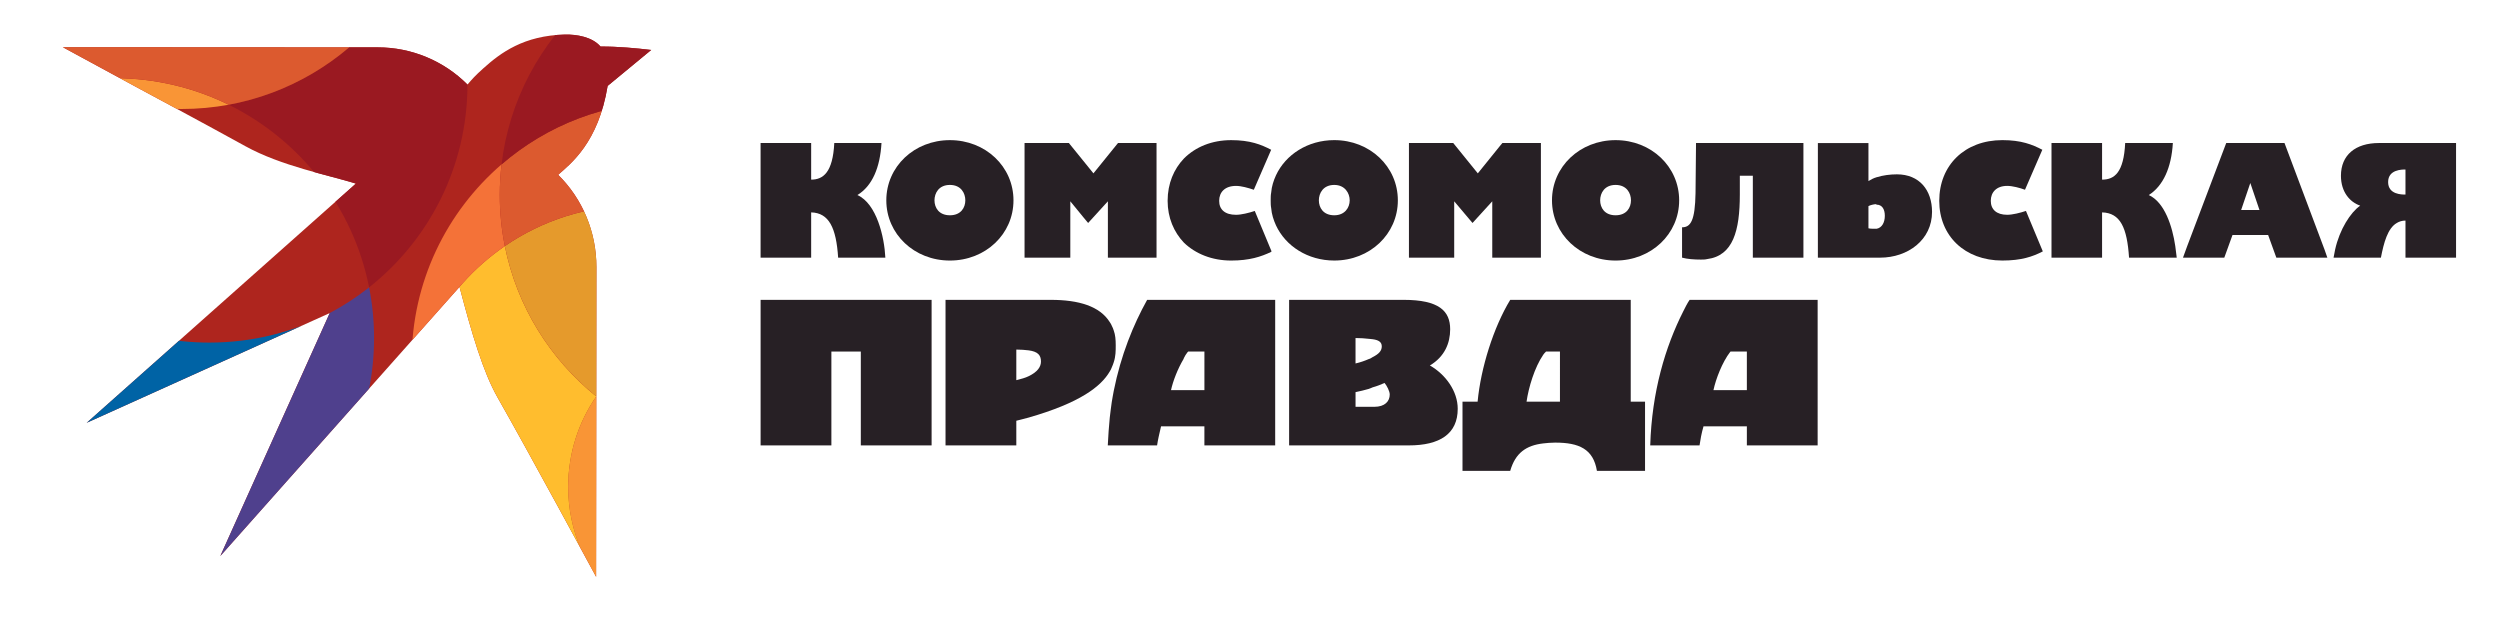
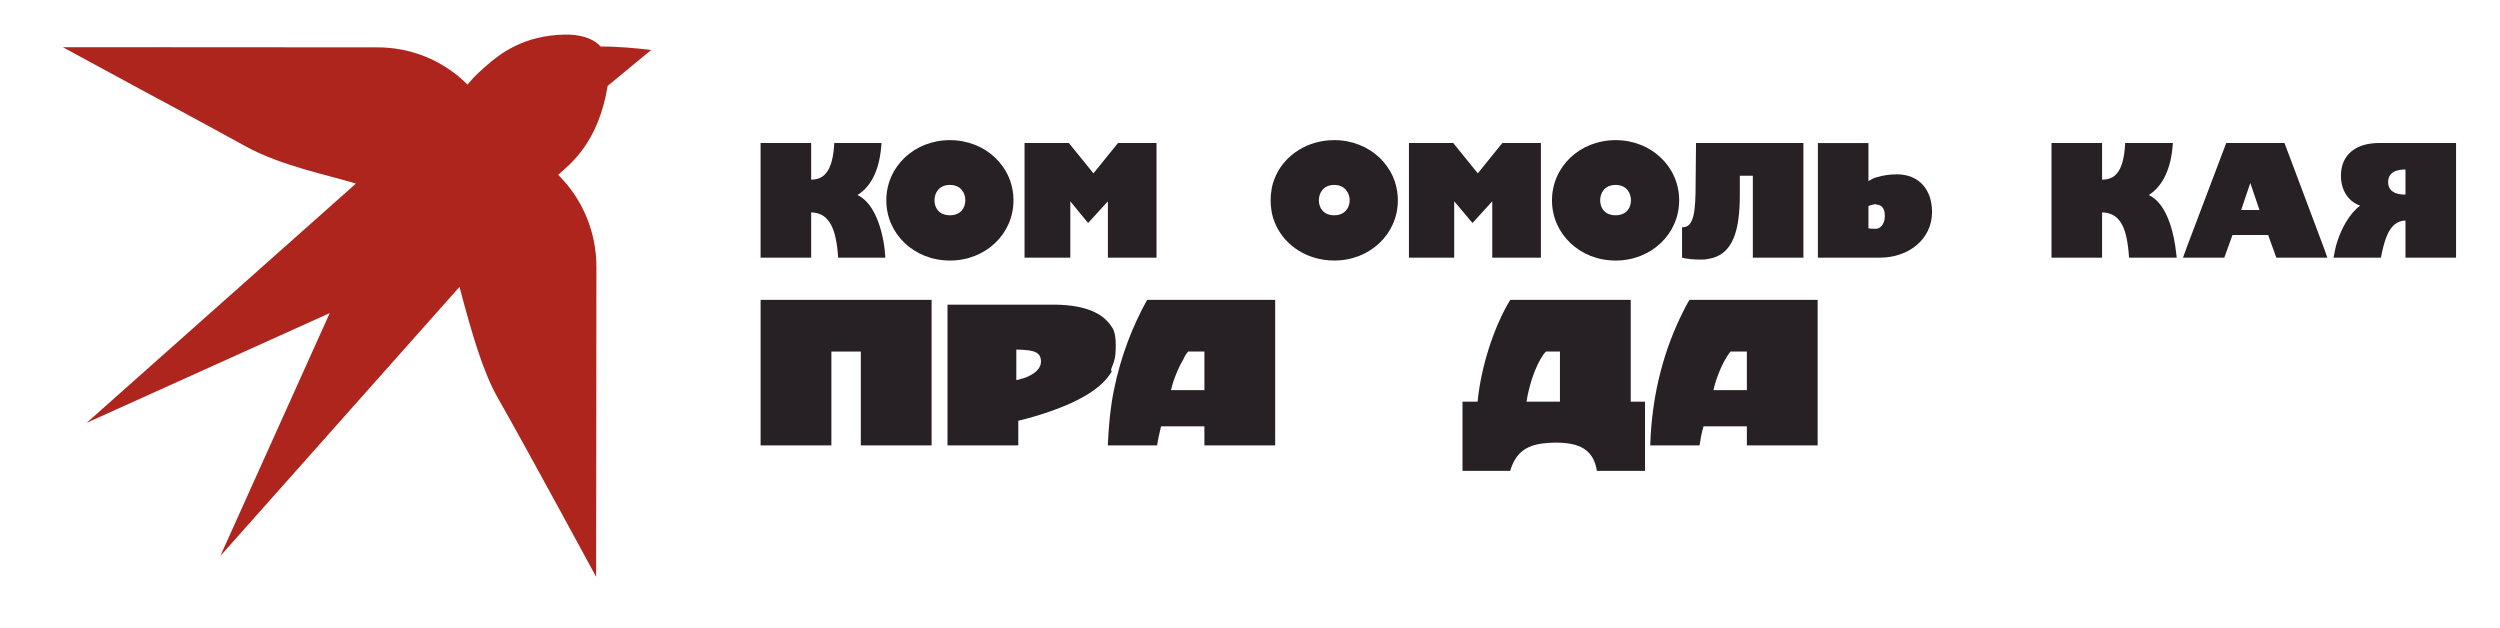
<svg xmlns="http://www.w3.org/2000/svg" xmlns:xlink="http://www.w3.org/1999/xlink" id="Слой_1" x="0px" y="0px" width="228.333px" height="57.333px" viewBox="0 0 228.333 57.333" xml:space="preserve">
  <g>
    <polygon fill="#272025" points="69.468,27.387 69.468,40.68 75.933,40.68 75.933,32.108 78.621,32.108 78.621,40.68 83.888,40.68 85.086,40.68 85.086,27.387 83.888,27.387 " />
    <g>
      <path fill-rule="evenodd" clip-rule="evenodd" fill="#272025" d="M147.556,23.797c3.257,0,5.807-2.42,5.807-5.499 s-2.55-5.499-5.807-5.499c-3.256,0-5.808,2.42-5.808,5.499S144.3,23.797,147.556,23.797 M147.556,16.89L147.556,16.89 c1.012,0,1.406,0.748,1.406,1.408c0,0.66-0.394,1.364-1.406,1.364c-1.012,0-1.408-0.703-1.408-1.364 C146.148,17.638,146.543,16.89,147.556,16.89" />
      <path fill-rule="evenodd" clip-rule="evenodd" fill="#272025" d="M121.863,12.798c-2.419,0-4.443,1.321-5.323,3.211 c-0.22,0.484-0.396,1.012-0.44,1.584c-0.044,0.22-0.044,0.483-0.044,0.704c0,0.22,0,0.484,0.044,0.703 c0.044,0.572,0.22,1.101,0.44,1.585c0.88,1.891,2.904,3.211,5.323,3.211c3.257,0,5.807-2.42,5.807-5.499 S125.119,12.798,121.863,12.798 M121.863,19.662L121.863,19.662c-1.011,0-1.407-0.703-1.407-1.364c0-0.66,0.397-1.408,1.407-1.408 c0.969,0,1.409,0.748,1.409,1.408C123.271,18.958,122.832,19.662,121.863,19.662" />
-       <path fill-rule="evenodd" clip-rule="evenodd" fill="#272025" d="M112.448,23.797c1.673,0,2.729-0.351,3.652-0.791 c0-0.044,0-0.044,0.044-0.044l-0.044-0.089l-1.497-3.606c-0.526,0.176-1.231,0.351-1.715,0.351c-1.011,0-1.538-0.483-1.538-1.275 c0-0.792,0.527-1.364,1.538-1.364c0.484,0,1.101,0.175,1.628,0.352l1.584-3.652c-0.923-0.484-1.936-0.88-3.652-0.88 c-1.758,0-3.254,0.616-4.31,1.672c-0.924,0.968-1.495,2.288-1.495,3.872c0,1.54,0.571,2.859,1.495,3.827 C109.194,23.181,110.69,23.797,112.448,23.797" />
      <polygon fill-rule="evenodd" clip-rule="evenodd" fill="#272025" points="97.755,18.385 98.943,19.837 99.383,20.365 101.187,18.385 101.187,23.533 105.63,23.533 105.63,13.063 102.109,13.063 99.867,15.834 98.943,14.691 97.623,13.063 93.575,13.063 93.575,23.533 97.755,23.533 " />
      <path fill-rule="evenodd" clip-rule="evenodd" fill="#272025" d="M171.708,23.533c2.552,0,4.752-1.628,4.752-4.178 c0-1.981-1.144-3.432-3.212-3.432c-0.616,0-1.275,0.088-1.848,0.264c-0.307,0.087-0.528,0.22-0.748,0.352v-3.475h-4.619v10.47 H171.708z M170.651,20.849L170.651,20.849v-2.023c0.132-0.088,0.529-0.177,0.66-0.177c0.043,0,0.043,0,0.088,0.044 c0.484,0,0.748,0.397,0.748,1.013c0,0.615-0.264,1.099-0.748,1.187h-0.177C171.049,20.893,170.783,20.893,170.651,20.849" />
      <path fill-rule="evenodd" clip-rule="evenodd" fill="#272025" d="M155.914,23.664c2.376-0.307,2.99-2.594,2.99-5.895v-1.716h1.188 v7.479h4.62v-10.47h-9.809l-0.045,4.575c-0.044,2.507-0.44,3.124-1.231,3.124v2.771c0.484,0.132,1.099,0.177,1.715,0.177 C155.519,23.709,155.738,23.709,155.914,23.664" />
      <polygon fill-rule="evenodd" clip-rule="evenodd" fill="#272025" points="132.817,18.385 134.489,20.365 136.293,18.385 136.293,23.533 140.736,23.533 140.736,13.063 137.217,13.063 136.997,13.327 134.973,15.834 132.73,13.063 128.683,13.063 128.683,23.533 132.817,23.533 " />
-       <path fill-rule="evenodd" clip-rule="evenodd" fill="#272025" d="M183.322,19.617c-0.969,0-1.497-0.483-1.497-1.275 c0-0.792,0.527-1.364,1.497-1.364c0.483,0,1.143,0.175,1.627,0.352l1.583-3.652c-0.923-0.484-1.936-0.88-3.65-0.88 c-3.432,0-5.764,2.288-5.764,5.544c0,3.21,2.332,5.454,5.764,5.454c1.714,0,2.771-0.351,3.695-0.836l-1.54-3.695 C184.509,19.442,183.806,19.617,183.322,19.617" />
      <path fill-rule="evenodd" clip-rule="evenodd" fill="#272025" d="M86.758,23.797c3.255,0,5.806-2.42,5.806-5.499 s-2.551-5.499-5.806-5.499c-3.256,0-5.808,2.42-5.808,5.499S83.501,23.797,86.758,23.797 M86.758,16.89L86.758,16.89 c1.011,0,1.408,0.748,1.408,1.408c0,0.66-0.397,1.364-1.408,1.364c-1.013,0-1.409-0.703-1.409-1.364 C85.349,17.638,85.744,16.89,86.758,16.89" />
      <path fill-rule="evenodd" clip-rule="evenodd" fill="#272025" d="M74.087,19.398c1.628,0.044,2.288,1.407,2.463,4.135h4.312 c-0.089-1.891-0.792-4.928-2.552-5.719c1.364-0.836,2.067-2.508,2.2-4.751h-4.312c-0.133,2.683-1.013,3.344-2.112,3.344v-3.344 h-4.619v10.47h4.619V19.398z" />
      <path fill="#272025" d="M198.675,22.475l0,0.001L198.675,22.475c-0.265-1.802-0.969-4.001-2.42-4.661 c1.319-0.836,2.067-2.508,2.199-4.751H194.1c-0.132,2.683-0.968,3.344-2.111,3.344v-3.344h-4.619v10.47h4.619v-4.135 c1.671,0.044,2.287,1.407,2.463,4.135h4.356h0L198.675,22.475z" />
      <path fill="#272025" d="M217.456,23.533c0.263-1.364,0.616-2.684,1.451-3.168c0.22-0.132,0.485-0.219,0.793-0.219v3.387h4.619 v-10.47h-7.04c-2.155,0-3.474,1.099-3.474,2.99c0,1.497,0.835,2.42,1.76,2.728c-0.881,0.616-1.881,2.168-2.289,4.004 c-0.041,0.186-0.145,0.747-0.145,0.747h0.409H217.456z M219.7,15.482v2.288c-0.308,0-1.585,0.014-1.585-1.143 C218.116,15.476,219.392,15.482,219.7,15.482" />
      <path fill="#272025" d="M208.651,13.063h-5.323l-3.563,9.412l-0.386,1.058h3.773l0.748-2.067h3.257l0.748,2.067h4.659 l-0.261-0.748L208.651,13.063z M204.692,19.178l0.836-2.464l0.836,2.464H204.692z" />
    </g>
    <path fill="#272025" d="M154.316,27.387c-0.218,0.326-0.4,0.689-0.581,1.053c-1.635,3.233-2.87,7.337-3.014,12.24h3.014h1.489 c0.073-0.508,0.182-1.126,0.363-1.744h2.433h1.526v1.744h6.465V27.387h-7.991H154.316z M159.546,32.108v3.524h-1.526h-1.525 c0.218-1.017,0.799-2.543,1.525-3.487c0,0,0,0,0.037-0.036H159.546z" />
    <path fill="#272025" d="M108.477,27.387h-0.364h-3.341c-1.272,2.288-2.398,5.048-3.051,8.318c-0.072,0.326-0.109,0.653-0.181,1.017 c-0.073,0.435-0.109,0.908-0.181,1.416c-0.073,0.799-0.146,1.671-0.182,2.542h0.182h0.181h0.181h3.959 c0.072-0.508,0.218-1.126,0.363-1.744h2.07h0.364h1.525v1.744h2.869h3.596V27.387h-3.596H108.477z M110.003,35.631h-1.525h-0.364 h-1.162c0.182-0.836,0.617-1.961,1.162-2.87v-0.036c0.109-0.217,0.218-0.399,0.364-0.581c0,0,0.036,0,0.036-0.036h1.489V35.631z" />
-     <path fill="#272025" d="M101.54,33.561c0.073-0.182,0.145-0.327,0.181-0.473c0.182-0.544,0.182-1.053,0.182-1.562 s-0.036-0.943-0.182-1.343c-0.036-0.146-0.109-0.29-0.181-0.437c-0.036-0.108-0.109-0.217-0.181-0.325 c-0.908-1.454-2.834-2.034-5.376-2.034h-2.034h-7.591V40.68h6.465v-2.252c0.399-0.109,0.763-0.182,1.126-0.29 c4.685-1.345,6.61-2.833,7.41-4.213C101.431,33.814,101.504,33.67,101.54,33.561z M93.949,34.36 c-0.291,0.145-0.69,0.255-1.126,0.363v-2.796c0.436,0,0.799,0.036,1.126,0.072c0.835,0.109,1.126,0.437,1.126,1.017 C95.075,33.488,94.784,33.96,93.949,34.36z" />
+     <path fill="#272025" d="M101.54,33.561c0.073-0.182,0.145-0.327,0.181-0.473c0.182-0.544,0.182-1.053,0.182-1.562 s-0.036-0.943-0.182-1.343c-0.036-0.108-0.109-0.217-0.181-0.325 c-0.908-1.454-2.834-2.034-5.376-2.034h-2.034h-7.591V40.68h6.465v-2.252c0.399-0.109,0.763-0.182,1.126-0.29 c4.685-1.345,6.61-2.833,7.41-4.213C101.431,33.814,101.504,33.67,101.54,33.561z M93.949,34.36 c-0.291,0.145-0.69,0.255-1.126,0.363v-2.796c0.436,0,0.799,0.036,1.126,0.072c0.835,0.109,1.126,0.437,1.126,1.017 C95.075,33.488,94.784,33.96,93.949,34.36z" />
    <path fill="#272025" d="M148.94,27.387h-7.991h-3.015c-1.525,2.506-2.688,6.21-2.979,9.298h-0.908h-0.472v6.32h0.472h3.886 c0.472-1.635,1.453-2.325,3.015-2.507c0.327-0.036,0.69-0.073,1.09-0.073c2.179,0,3.486,0.582,3.814,2.58h4.395v-6.32h-1.307 V27.387z M142.475,36.685h-1.525h-1.526c0.182-1.272,0.727-3.124,1.526-4.286c0.072-0.109,0.145-0.182,0.254-0.291h1.271V36.685z" />
-     <path fill="#272025" d="M130.597,33.379c1.343-0.799,1.852-2.034,1.852-3.306c0-1.67-1.017-2.687-4.25-2.687h-2.833h-0.363h-7.264 V40.68h7.264h0.363h3.306c2.832,0,4.467-1.053,4.467-3.342C133.14,35.741,132.05,34.214,130.597,33.379z M123.805,30.873 c0.472,0,0.871,0.035,1.198,0.072c0.146,0,0.254,0.036,0.363,0.036c0.545,0.073,0.836,0.255,0.836,0.654 c0,0.399-0.254,0.691-0.836,0.982c-0.109,0.072-0.218,0.145-0.363,0.181c-0.327,0.144-0.726,0.29-1.198,0.399V30.873z M125.513,37.156h-0.146h-0.363h-1.198v-1.342c0.399-0.073,0.799-0.182,1.198-0.291c0.146-0.036,0.254-0.109,0.363-0.146 c0.4-0.109,0.763-0.255,1.089-0.4c0.218,0.255,0.473,0.764,0.473,1.054C126.929,36.648,126.493,37.156,125.513,37.156z" />
    <g id="Birb_4_">
      <path id="fon_4_" fill-rule="evenodd" clip-rule="evenodd" fill="#AE251E" d="M12.821,8.152L5.731,4.308 c0,0,19.506,0.011,28.784,0.017c3.069,0.002,6.012,1.224,8.18,3.397l0,0c0.436-0.503,0.667-0.778,1.444-1.477 c1.583-1.424,3.711-3.011,7.468-3.088c1.055-0.022,2.48,0.207,3.242,1.093c1.593-0.01,3.277,0.152,4.628,0.312l-3.978,3.283 c-0.854,5.187-3.371,7.102-4.522,8.12c2.251,2.217,3.499,5.257,3.496,8.416c-0.009,9.257-0.028,28.298-0.028,28.298l-0.001-0.002 l0,0.002c0,0-6.206-11.471-8.991-16.362c-1.339-2.352-2.367-5.873-3.485-10.116c-0.37,0.425-21.847,24.581-21.847,24.581 l9.995-22.189L7.914,38.618c0,0,23.722-21.073,24.592-21.851c-2.527-0.783-6.824-1.607-10.096-3.415 C18.972,11.451,12.821,8.152,12.821,8.152L12.821,8.152L12.821,8.152z" />
      <g id="texture_7_">
        <defs>
-           <path id="SVGID_3_" d="M12.821,8.152L5.731,4.308c0,0,19.506,0.011,28.784,0.017c3.069,0.002,6.012,1.224,8.18,3.397l0,0 c0.436-0.503,0.667-0.778,1.444-1.477c1.583-1.424,3.711-3.011,7.468-3.088c1.055-0.022,2.48,0.207,3.242,1.093 c1.593-0.01,3.277,0.152,4.628,0.312l-3.978,3.283c-0.854,5.187-3.371,7.102-4.522,8.12c2.251,2.217,3.499,5.257,3.496,8.416 c-0.009,9.257-0.028,28.298-0.028,28.298l-0.001-0.002l0,0.002c0,0-6.206-11.471-8.991-16.362 c-1.339-2.352-2.367-5.873-3.485-10.116c-0.37,0.425-21.847,24.581-21.847,24.581l9.995-22.189L7.914,38.618 c0,0,23.722-21.073,24.592-21.851c-2.527-0.783-6.824-1.607-10.096-3.415C18.972,11.451,12.821,8.152,12.821,8.152L12.821,8.152 L12.821,8.152z" />
-         </defs>
+           </defs>
        <clipPath id="SVGID_1_">
          <use xlink:href="#SVGID_3_" overflow="visible" />
        </clipPath>
        <path clip-path="url(#SVGID_1_)" fill-rule="evenodd" clip-rule="evenodd" fill="#0063A5" d="M30.116,28.593L7.389,41.553 l-0.669-3.281l7.57-7.477c1.558,0.324,3.171,0.495,4.825,0.495C23.085,31.289,26.83,30.33,30.116,28.593L30.116,28.593 L30.116,28.593z" />
-         <path clip-path="url(#SVGID_1_)" fill-rule="evenodd" clip-rule="evenodd" fill="#4F408D" d="M30.115,28.593 c1.272-0.673,2.475-1.459,3.597-2.346c0.297,1.498,0.452,3.046,0.452,4.631c0,13.102-10.637,23.74-23.74,23.74 c-0.721,0-1.435-0.032-2.14-0.095L30.115,28.593L30.115,28.593z" />
        <path clip-path="url(#SVGID_1_)" fill-rule="evenodd" clip-rule="evenodd" fill="#F99536" d="M6.146,7.523 c1.388-0.253,2.817-0.385,4.278-0.385c3.754,0,7.305,0.873,10.462,2.427c-1.393,0.256-2.829,0.39-4.296,0.39 C12.842,9.956,9.296,9.081,6.146,7.523L6.146,7.523z" />
        <path clip-path="url(#SVGID_1_)" fill-rule="evenodd" clip-rule="evenodd" fill="#9A1921" d="M20.886,9.566 c8.225-1.514,14.964-7.296,17.832-14.961c2.512,3.749,3.977,8.256,3.977,13.103c0,7.506-3.513,14.214-8.984,18.54 C32.258,18.907,27.416,12.78,20.886,9.566L20.886,9.566z" />
        <path clip-path="url(#SVGID_1_)" fill-rule="evenodd" clip-rule="evenodd" fill="#F99536" d="M66.43,29.919 c8.024,0,14.539,6.515,14.539,14.539S74.454,58.996,66.43,58.996s-14.539-6.514-14.539-14.539S58.406,29.919,66.43,29.919 L66.43,29.919z" />
        <path clip-path="url(#SVGID_1_)" fill-rule="evenodd" clip-rule="evenodd" fill="#FFBD2E" d="M46.107,22.478 c1.107,5.51,4.135,10.329,8.354,13.728c-1.62,2.345-2.569,5.188-2.569,8.251c0,8.024,6.515,14.539,14.539,14.539 c0.386,0,0.769-0.015,1.148-0.045c-2.855,1.432-6.078,2.238-9.487,2.238c-11.707,0-21.211-9.504-21.211-21.211 C36.879,32.716,40.536,26.302,46.107,22.478L46.107,22.478z" />
        <path clip-path="url(#SVGID_1_)" fill-rule="evenodd" clip-rule="evenodd" fill="#F47238" d="M45.808,15.014 c-0.108,0.916-0.164,1.849-0.164,2.794c0,1.599,0.159,3.161,0.463,4.671c-4.069,2.793-7.117,6.968-8.464,11.845 c-0.028-0.469-0.042-0.942-0.042-1.418C37.601,25.757,40.783,19.346,45.808,15.014L45.808,15.014z" />
        <path clip-path="url(#SVGID_1_)" fill-rule="evenodd" clip-rule="evenodd" fill="#E59A2C" d="M46.107,22.478 c3.41-2.341,7.538-3.712,11.984-3.712c11.444,0,20.784,9.083,21.197,20.427c-3.044,1.431-6.443,2.231-10.026,2.231 C57.825,41.424,48.277,33.279,46.107,22.478L46.107,22.478z" />
        <path clip-path="url(#SVGID_1_)" fill-rule="evenodd" clip-rule="evenodd" fill="#DC5A2F" d="M45.808,15.014 c4.137-3.567,9.523-5.725,15.409-5.725c13.035,0,23.617,10.582,23.617,23.617c0,0.945-0.056,1.877-0.164,2.794 c-1.618,1.395-3.427,2.575-5.383,3.494c-0.413-11.344-9.753-20.427-21.197-20.427c-4.445,0-8.573,1.371-11.984,3.712 c-0.303-1.51-0.463-3.072-0.463-4.671C45.644,16.862,45.7,15.93,45.808,15.014L45.808,15.014z" />
        <path clip-path="url(#SVGID_1_)" fill-rule="evenodd" clip-rule="evenodd" fill="#9A1921" d="M45.808,15.014 C47.192,3.294,57.172-5.809,69.261-5.809c13.035,0,23.617,10.582,23.617,23.617c0,7.148-3.183,13.559-8.207,17.892 c0.108-0.916,0.164-1.849,0.164-2.794c0-13.035-10.582-23.617-23.617-23.617C55.331,9.288,49.945,11.446,45.808,15.014 L45.808,15.014z" />
        <path clip-path="url(#SVGID_1_)" fill-rule="evenodd" clip-rule="evenodd" fill="#DC5A2F" d="M6.146,7.523 C-1.656,3.666-7.026-4.375-7.026-13.661c0-13.035,10.582-23.617,23.617-23.617c13.034,0,23.617,10.582,23.617,23.617 c0,11.568-8.334,21.204-19.321,23.226c-3.157-1.554-6.708-2.427-10.462-2.427C8.964,7.138,7.534,7.27,6.146,7.523L6.146,7.523z" />
      </g>
    </g>
  </g>
</svg>